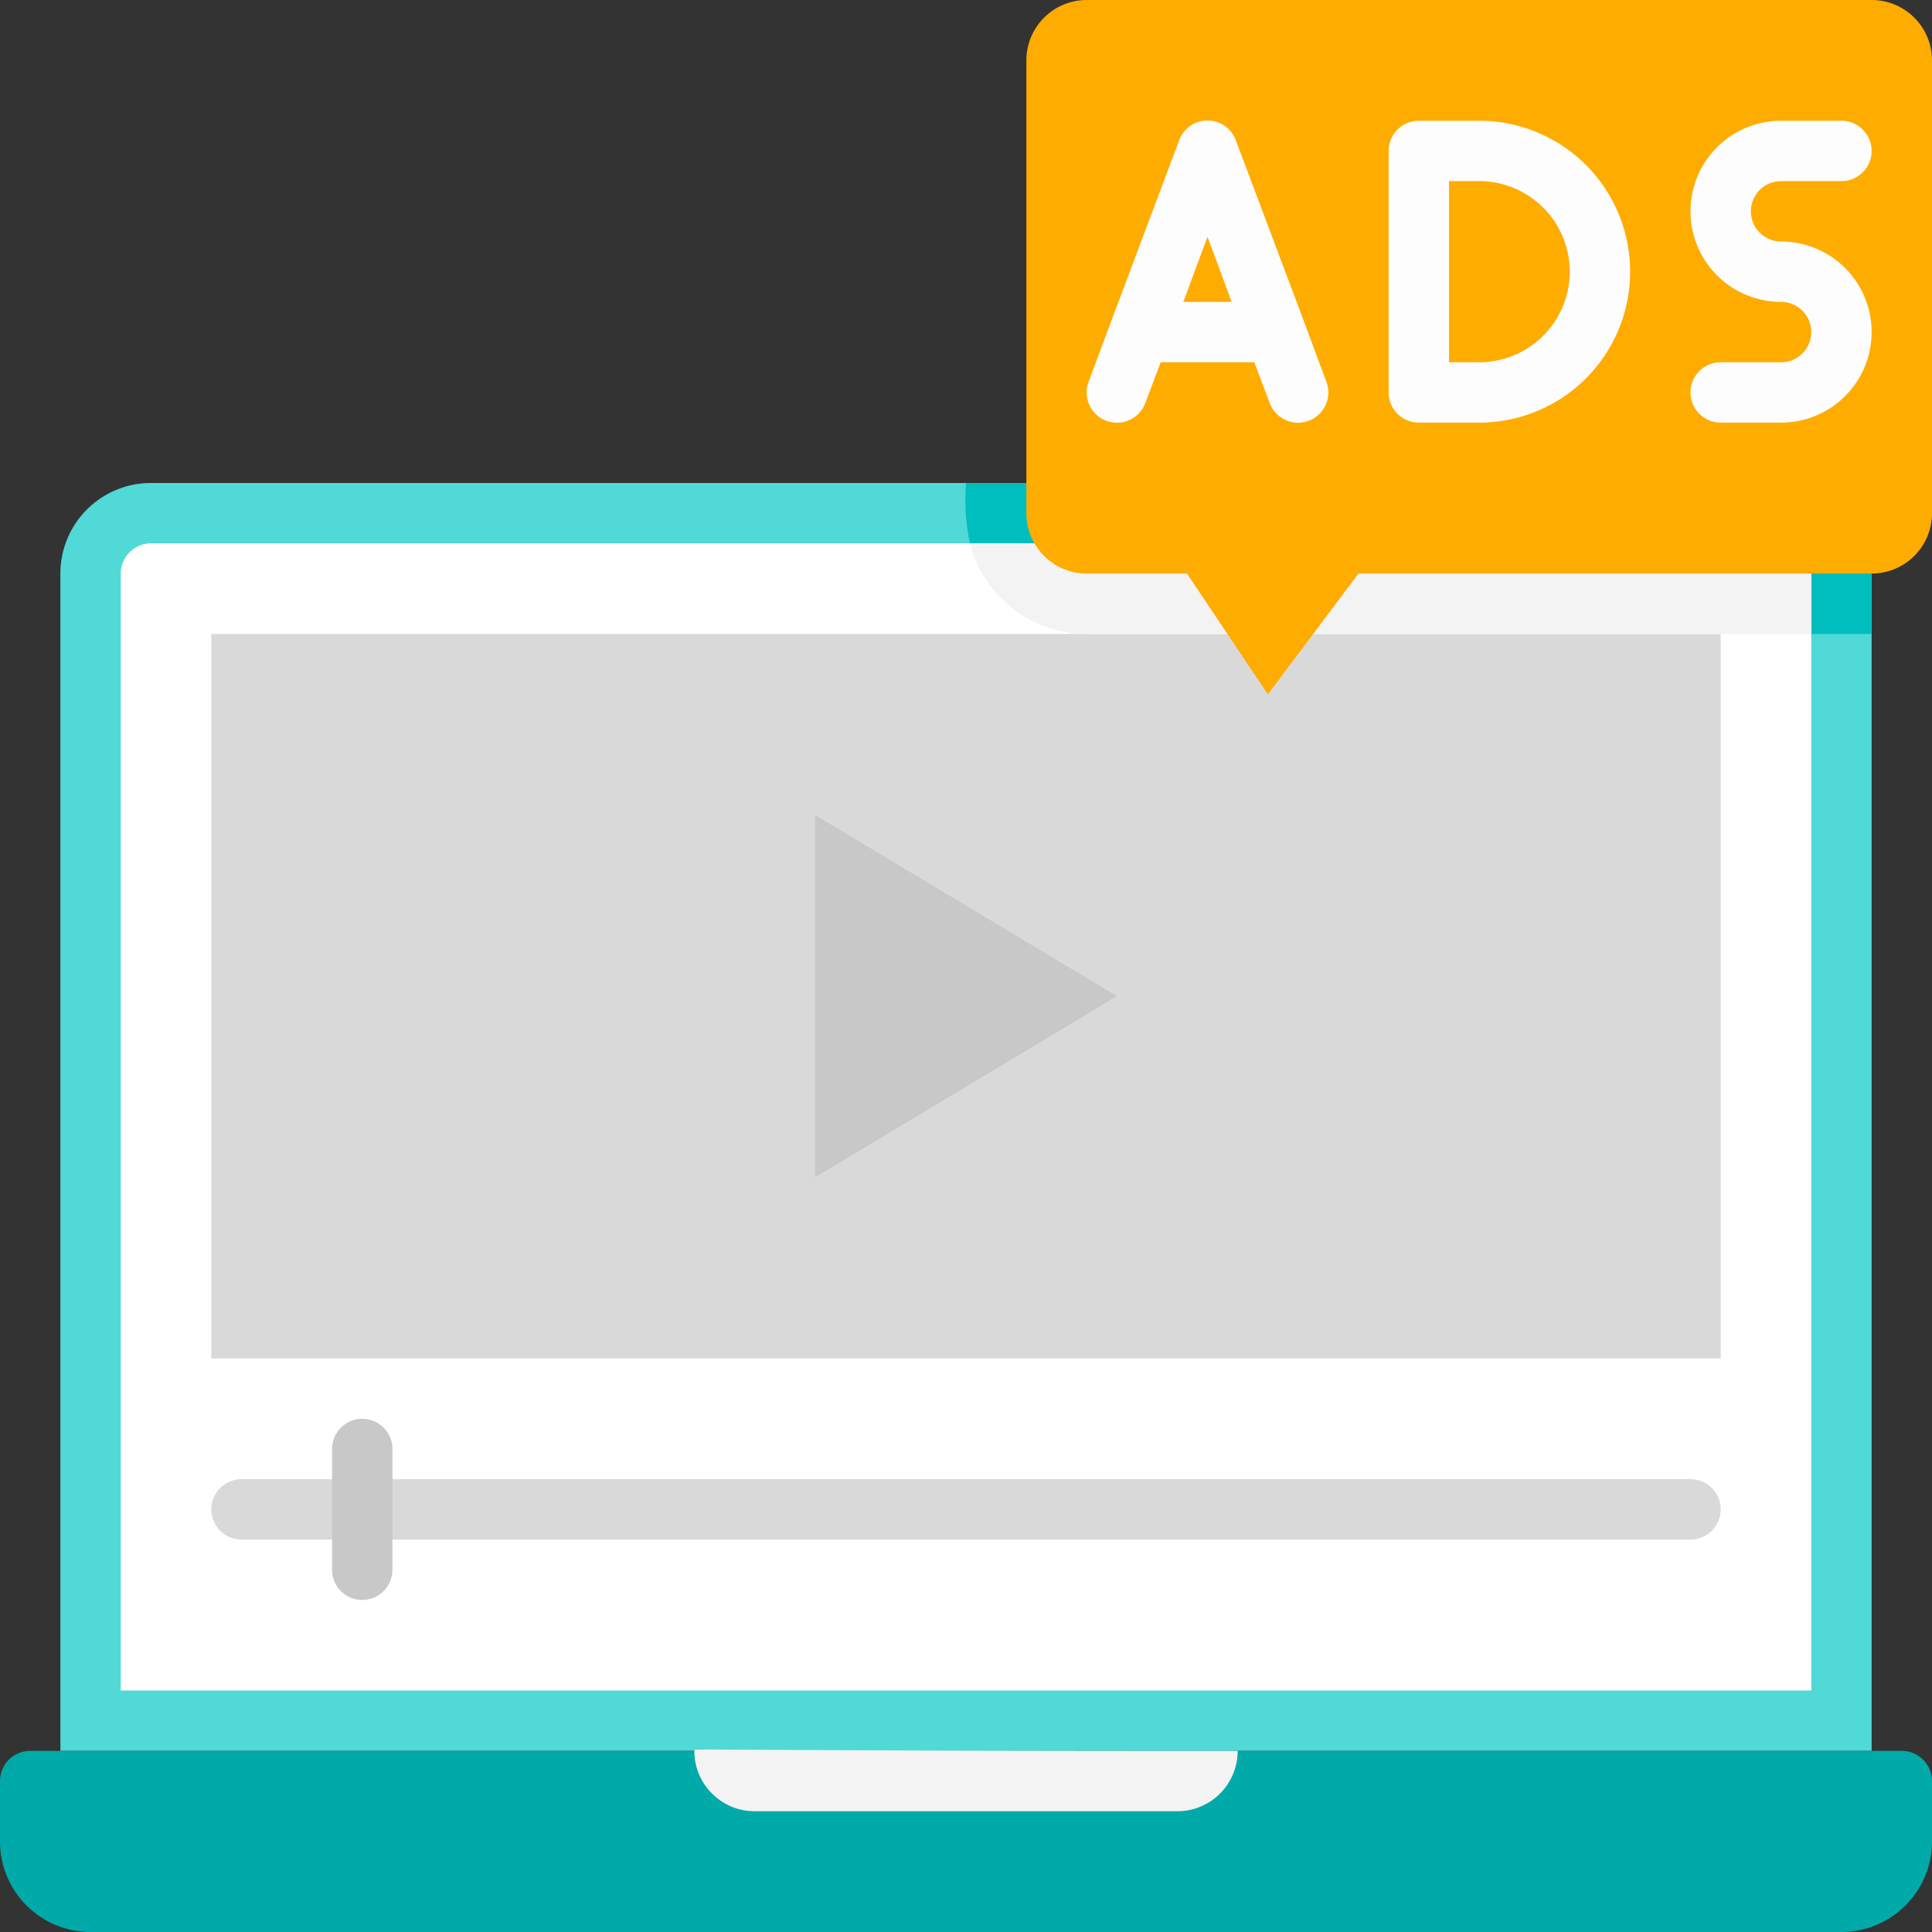
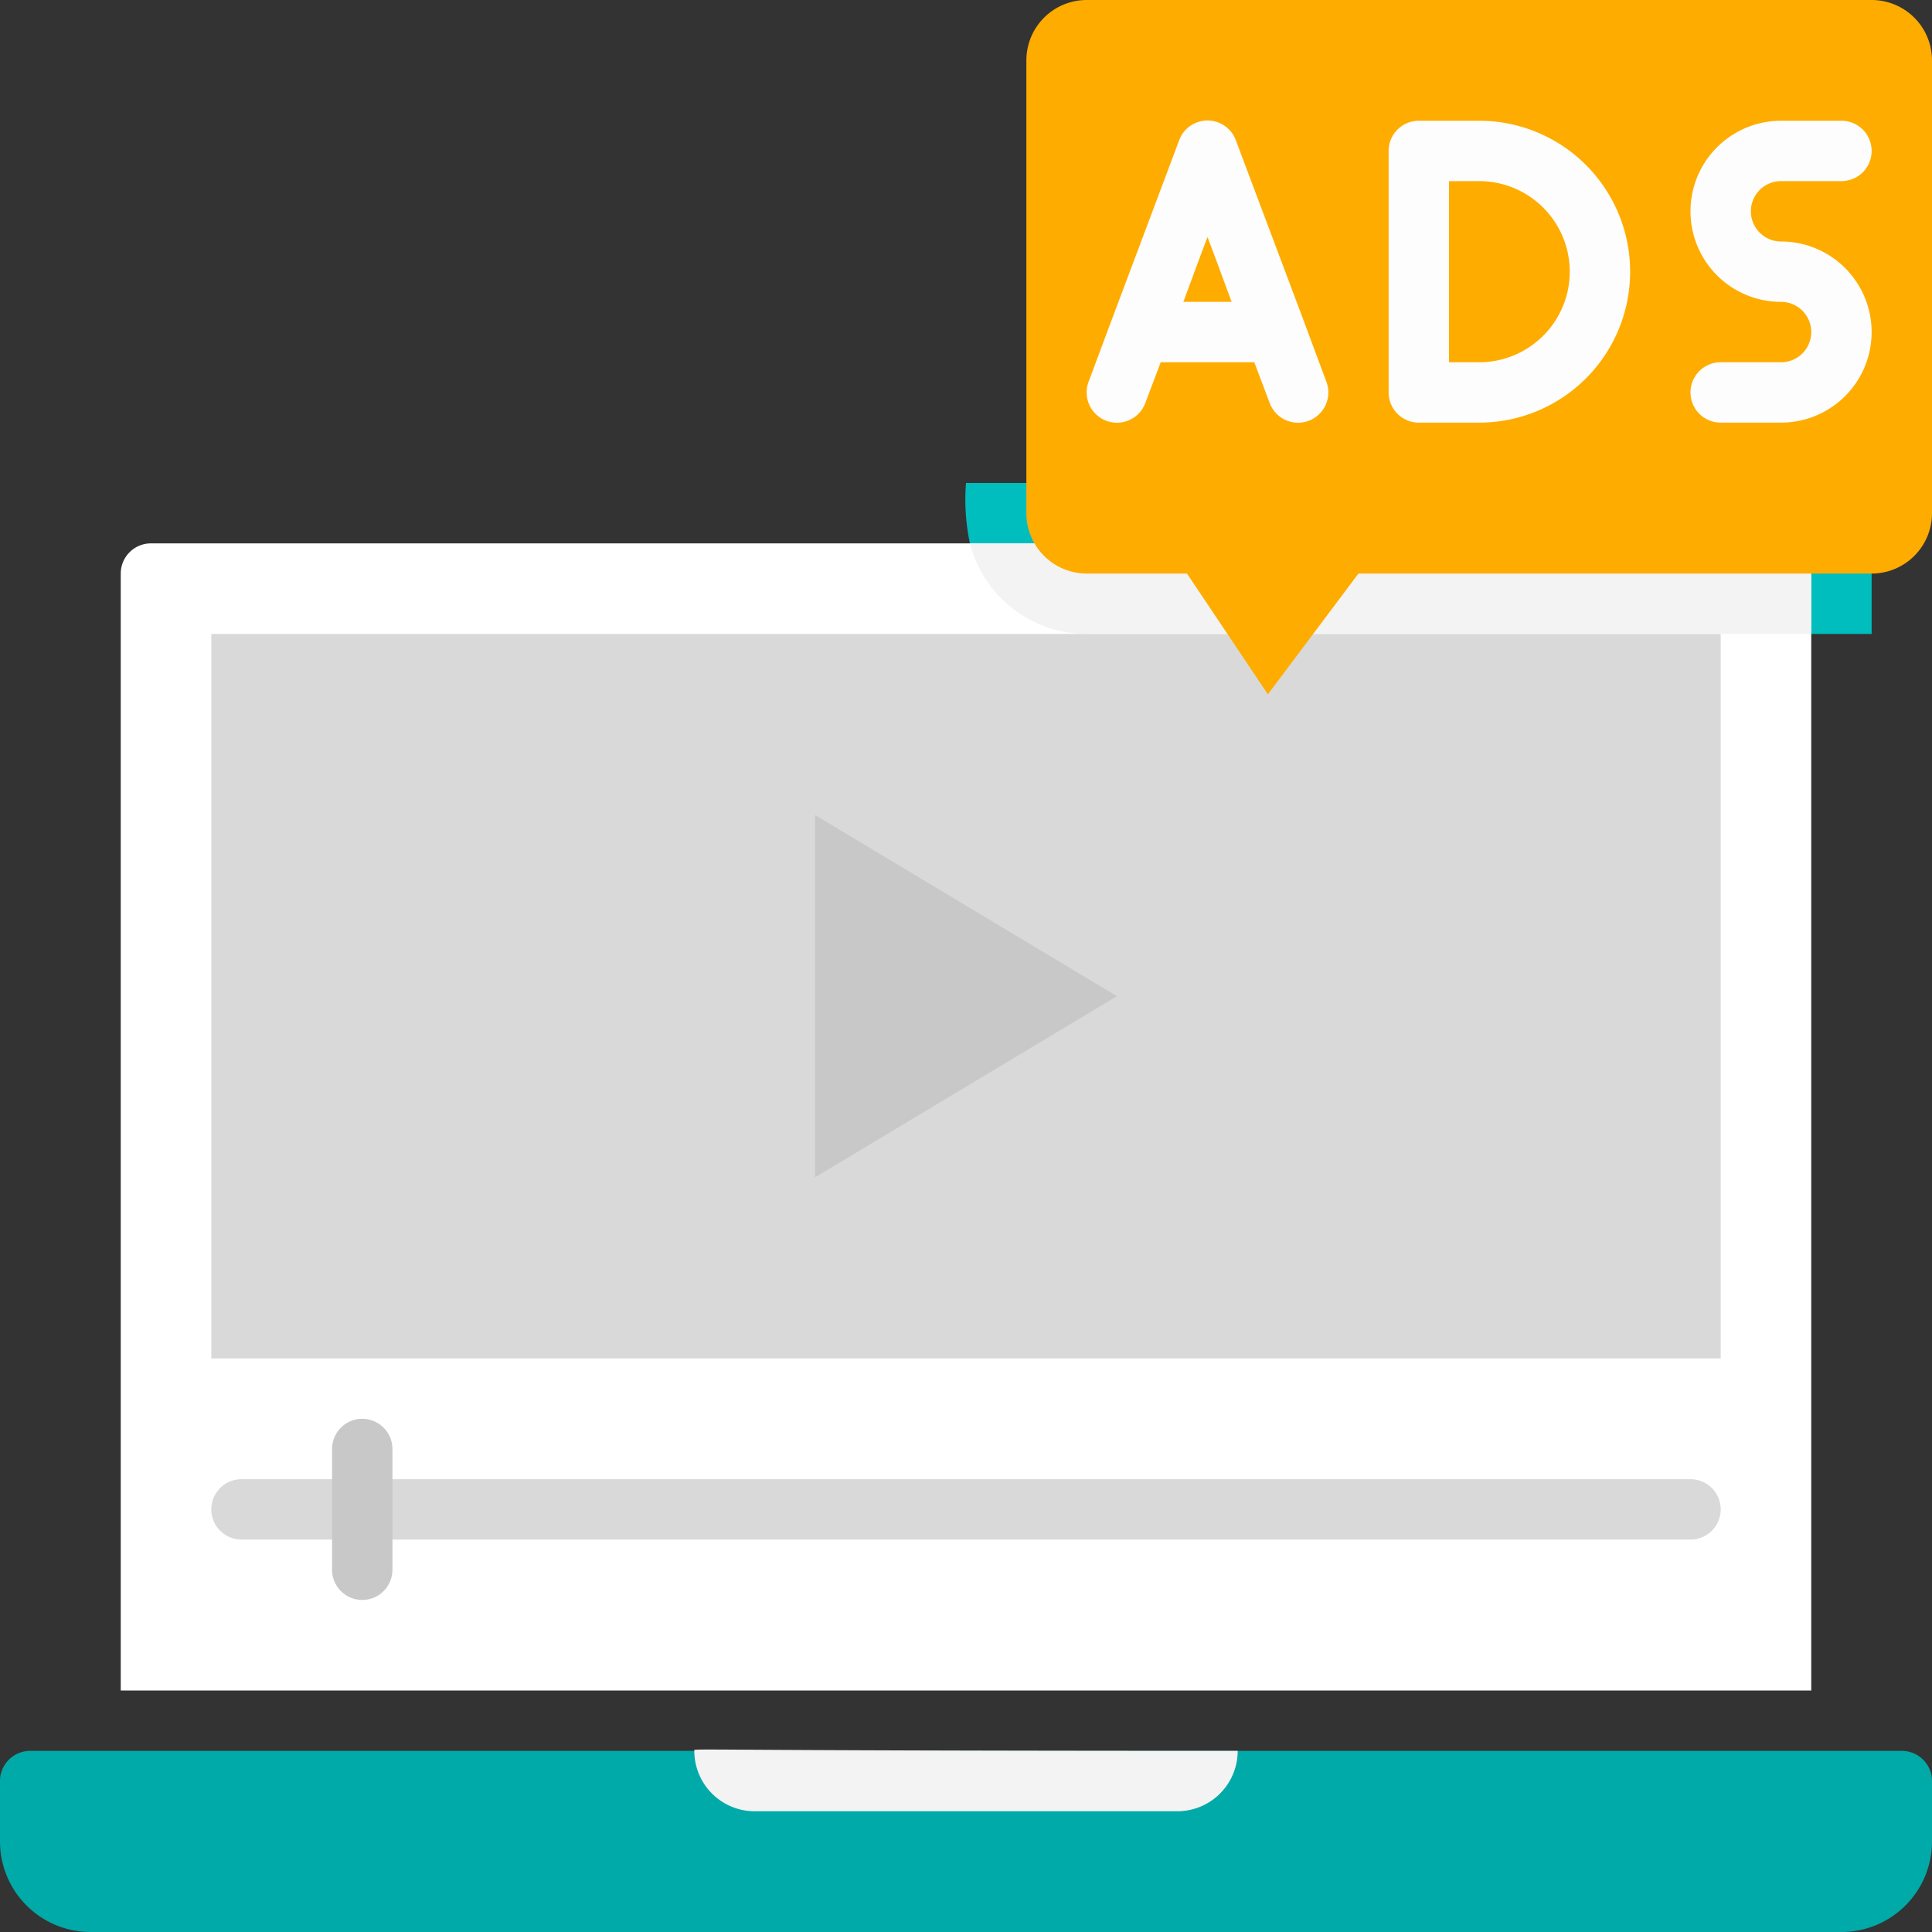
<svg xmlns="http://www.w3.org/2000/svg" viewBox="0 0 64 64">
  <rect x="0" y="0" width="64" height="64" fill="#333333" stroke="none" />
  <g data-name="Video Ads">
-     <path fill="#50d9d7" d="M62,19V58H2V19a3,3,0,0,1,3-3H59A3,3,0,0,1,62,19Z" />
    <path fill="#00aaa8" d="M1,58H63a1,1,0,0,1,1,1v2a3,3,0,0,1-3,3H3a3,3,0,0,1-3-3V59A1,1,0,0,1,1,58Z" />
    <path fill="#fff" d="M60,19V56H4V19a1,1,0,0,1,1-1H59A1,1,0,0,1,60,19Z" />
    <rect width="50" height="24" x="7" y="21" fill="#d9d9d9" />
    <path fill="#f3f3f3" d="M39,60H25a2,2,0,0,1-2-2c0-.1-.84,0,18,0A2,2,0,0,1,39,60Z" />
    <path fill="#00bebd" d="M62,19v2H60V19a1,1,0,0,0-1-1H32.13A7,7,0,0,1,32,16H59A3,3,0,0,1,62,19Z" />
    <path fill="#f3f3f3" d="M60,19v2H36a4,4,0,0,1-3.87-3H59A1,1,0,0,1,60,19Z" />
    <path fill="#ffac00" d="M64,2V17a2,2,0,0,1-2,2H45l-3,4-2.68-4H36a2,2,0,0,1-2-2V2a2,2,0,0,1,2-2H62A2,2,0,0,1,64,2Z" />
    <path fill="#fdfdfd" d="M40.94 4.65a1 1 0 0 0-1.88 0c-2.89 7.7-1.63 4.33-3 8a1 1 0 0 0 1.88.7L38.45 12h3.1l.51 1.35a1 1 0 0 0 1.88-.7C42.58 9 43.85 12.39 40.94 4.65zM40 7.85c.52 1.38.33.89.8 2.15H39.2C39.67 8.74 39.48 9.23 40 7.85zM49 4H47a1 1 0 0 0-1 1v8a1 1 0 0 0 1 1h2A5 5 0 0 0 49 4zm0 8H48V6h1a3 3 0 0 1 0 6zM59 8a1 1 0 0 1 0-2h2a1 1 0 0 0 0-2H59a3 3 0 0 0 0 6 1 1 0 0 1 0 2H57a1 1 0 0 0 0 2h2a3 3 0 0 0 0-6z" />
    <path fill="#d9d9d9" d="M56,51H8a1,1,0,0,1,0-2H56A1,1,0,0,1,56,51Z" />
    <path fill="#c8c8c8" d="M11,52V48a1,1,0,0,1,2,0v4A1,1,0,0,1,11,52Z" />
    <polygon fill="#c8c8c8" points="27 27 27 39 37 33 27 27" />
  </g>
</svg>